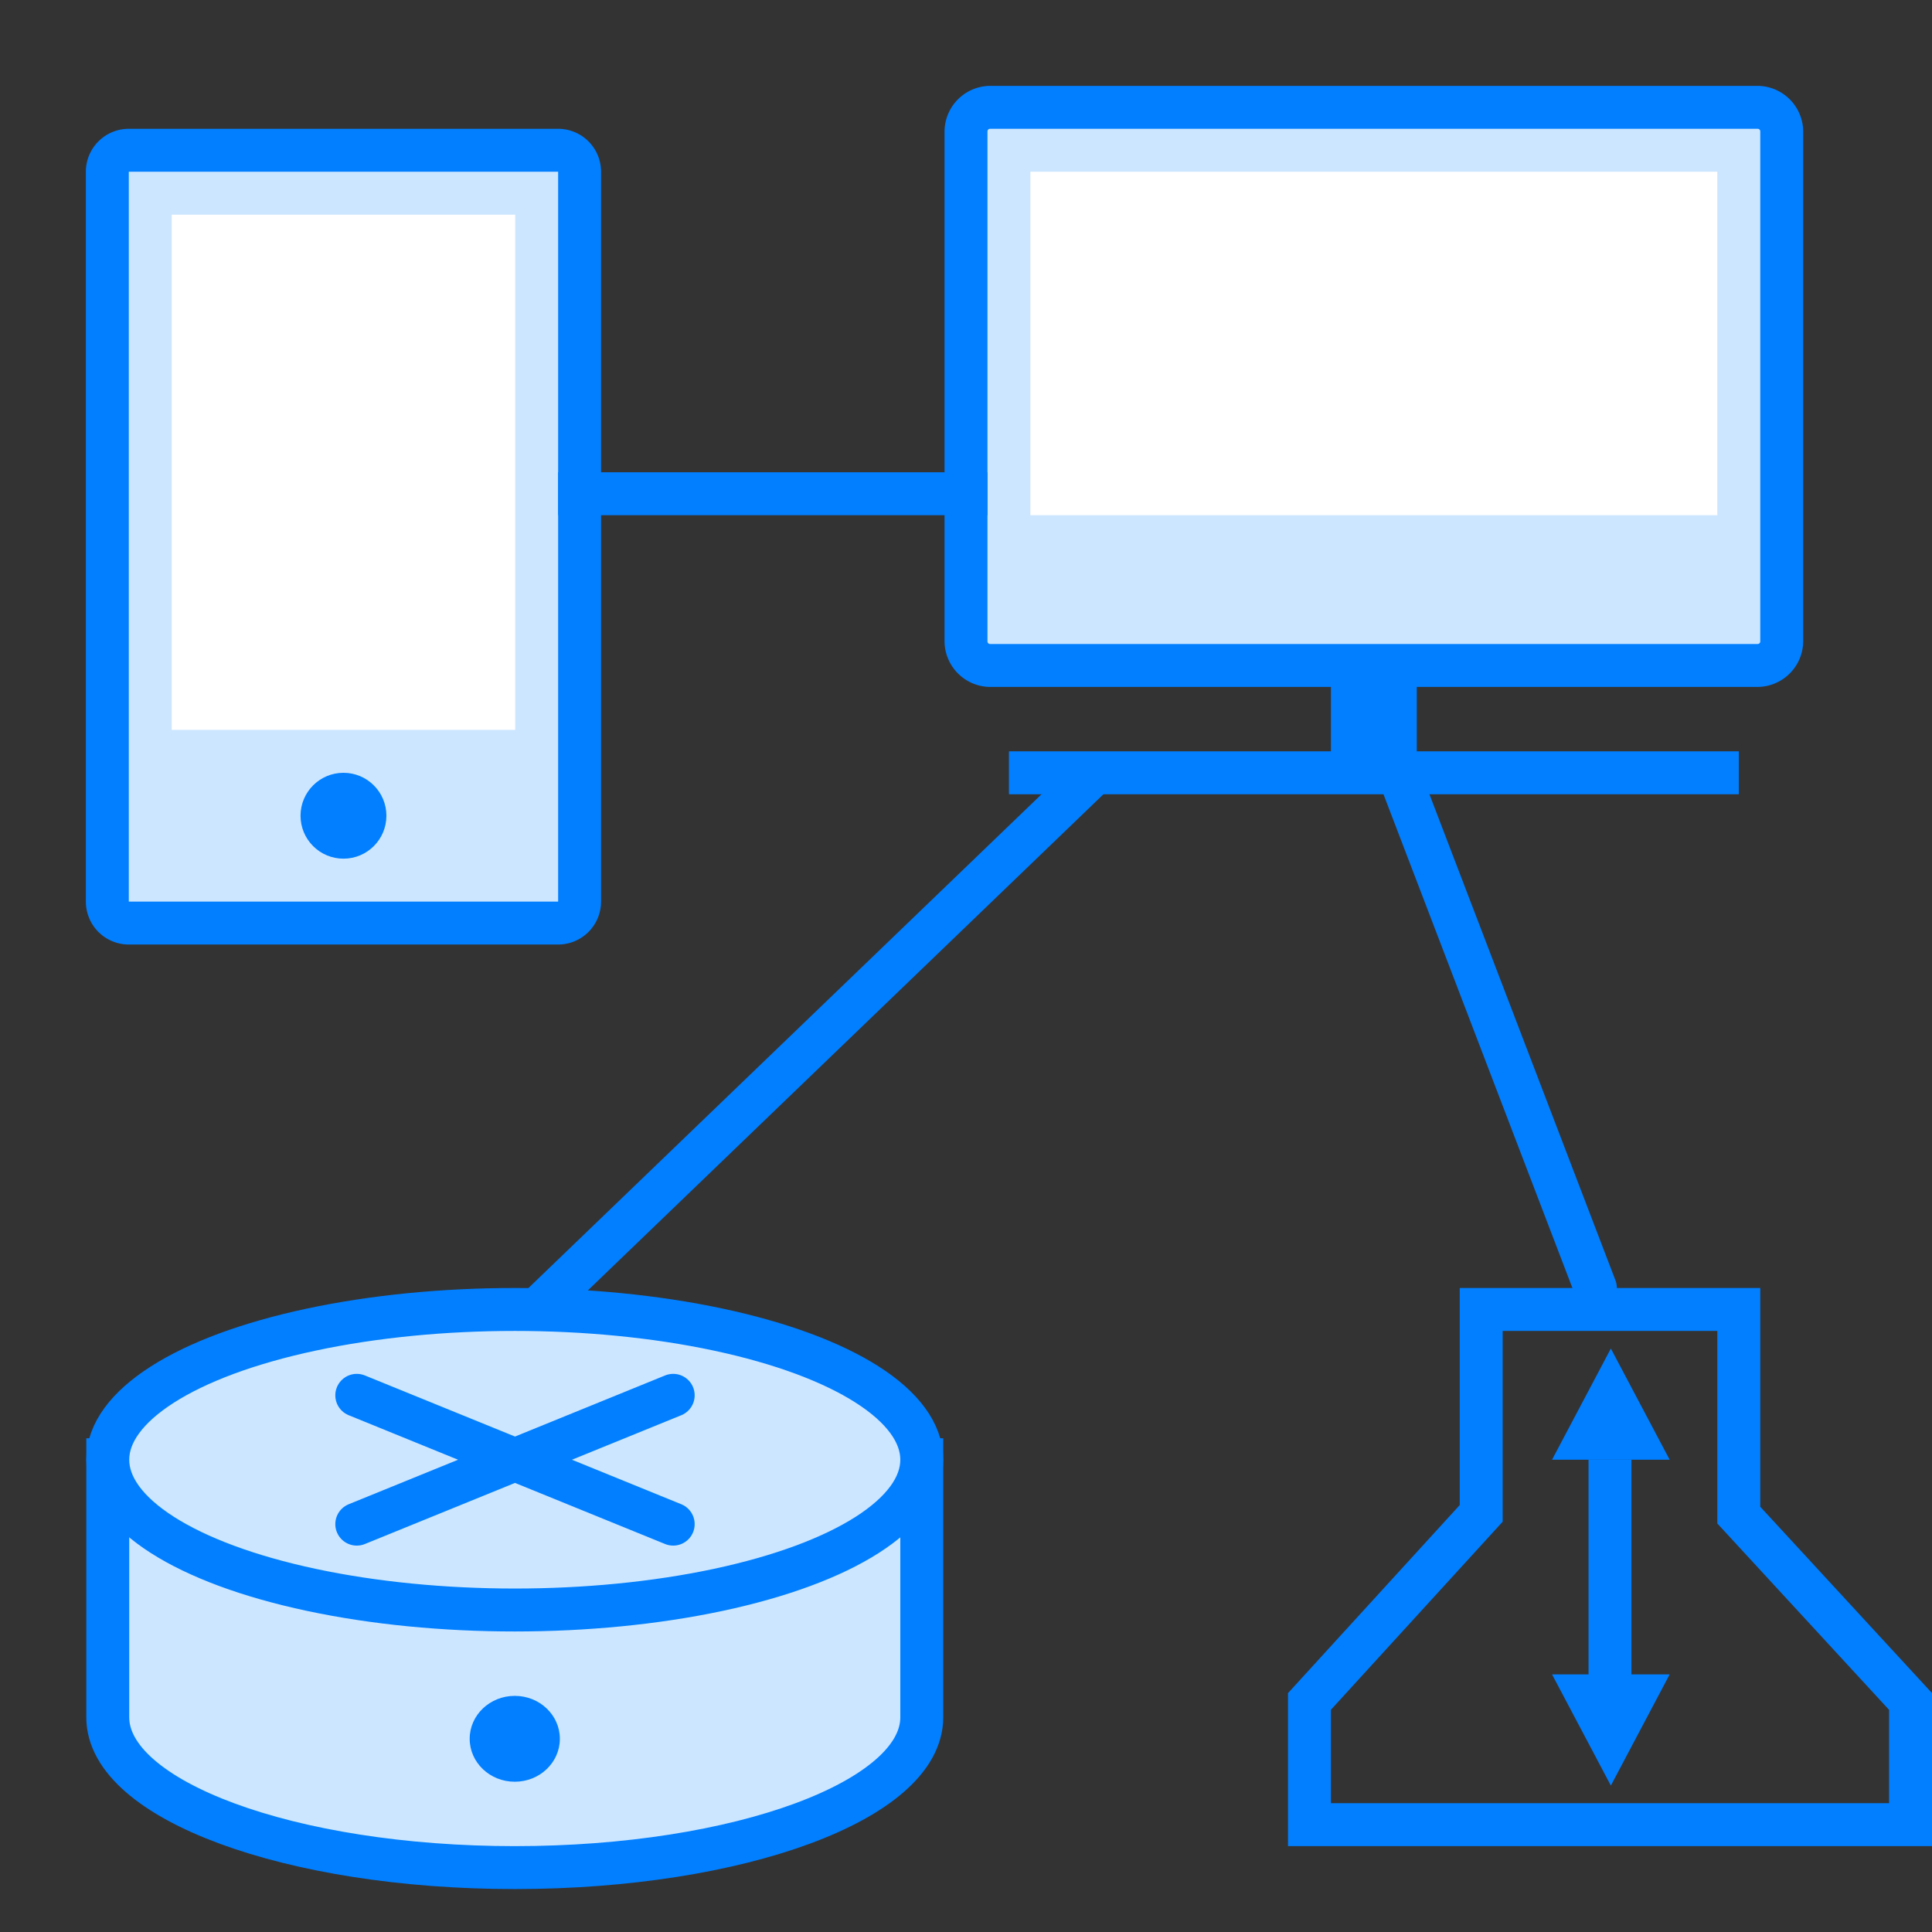
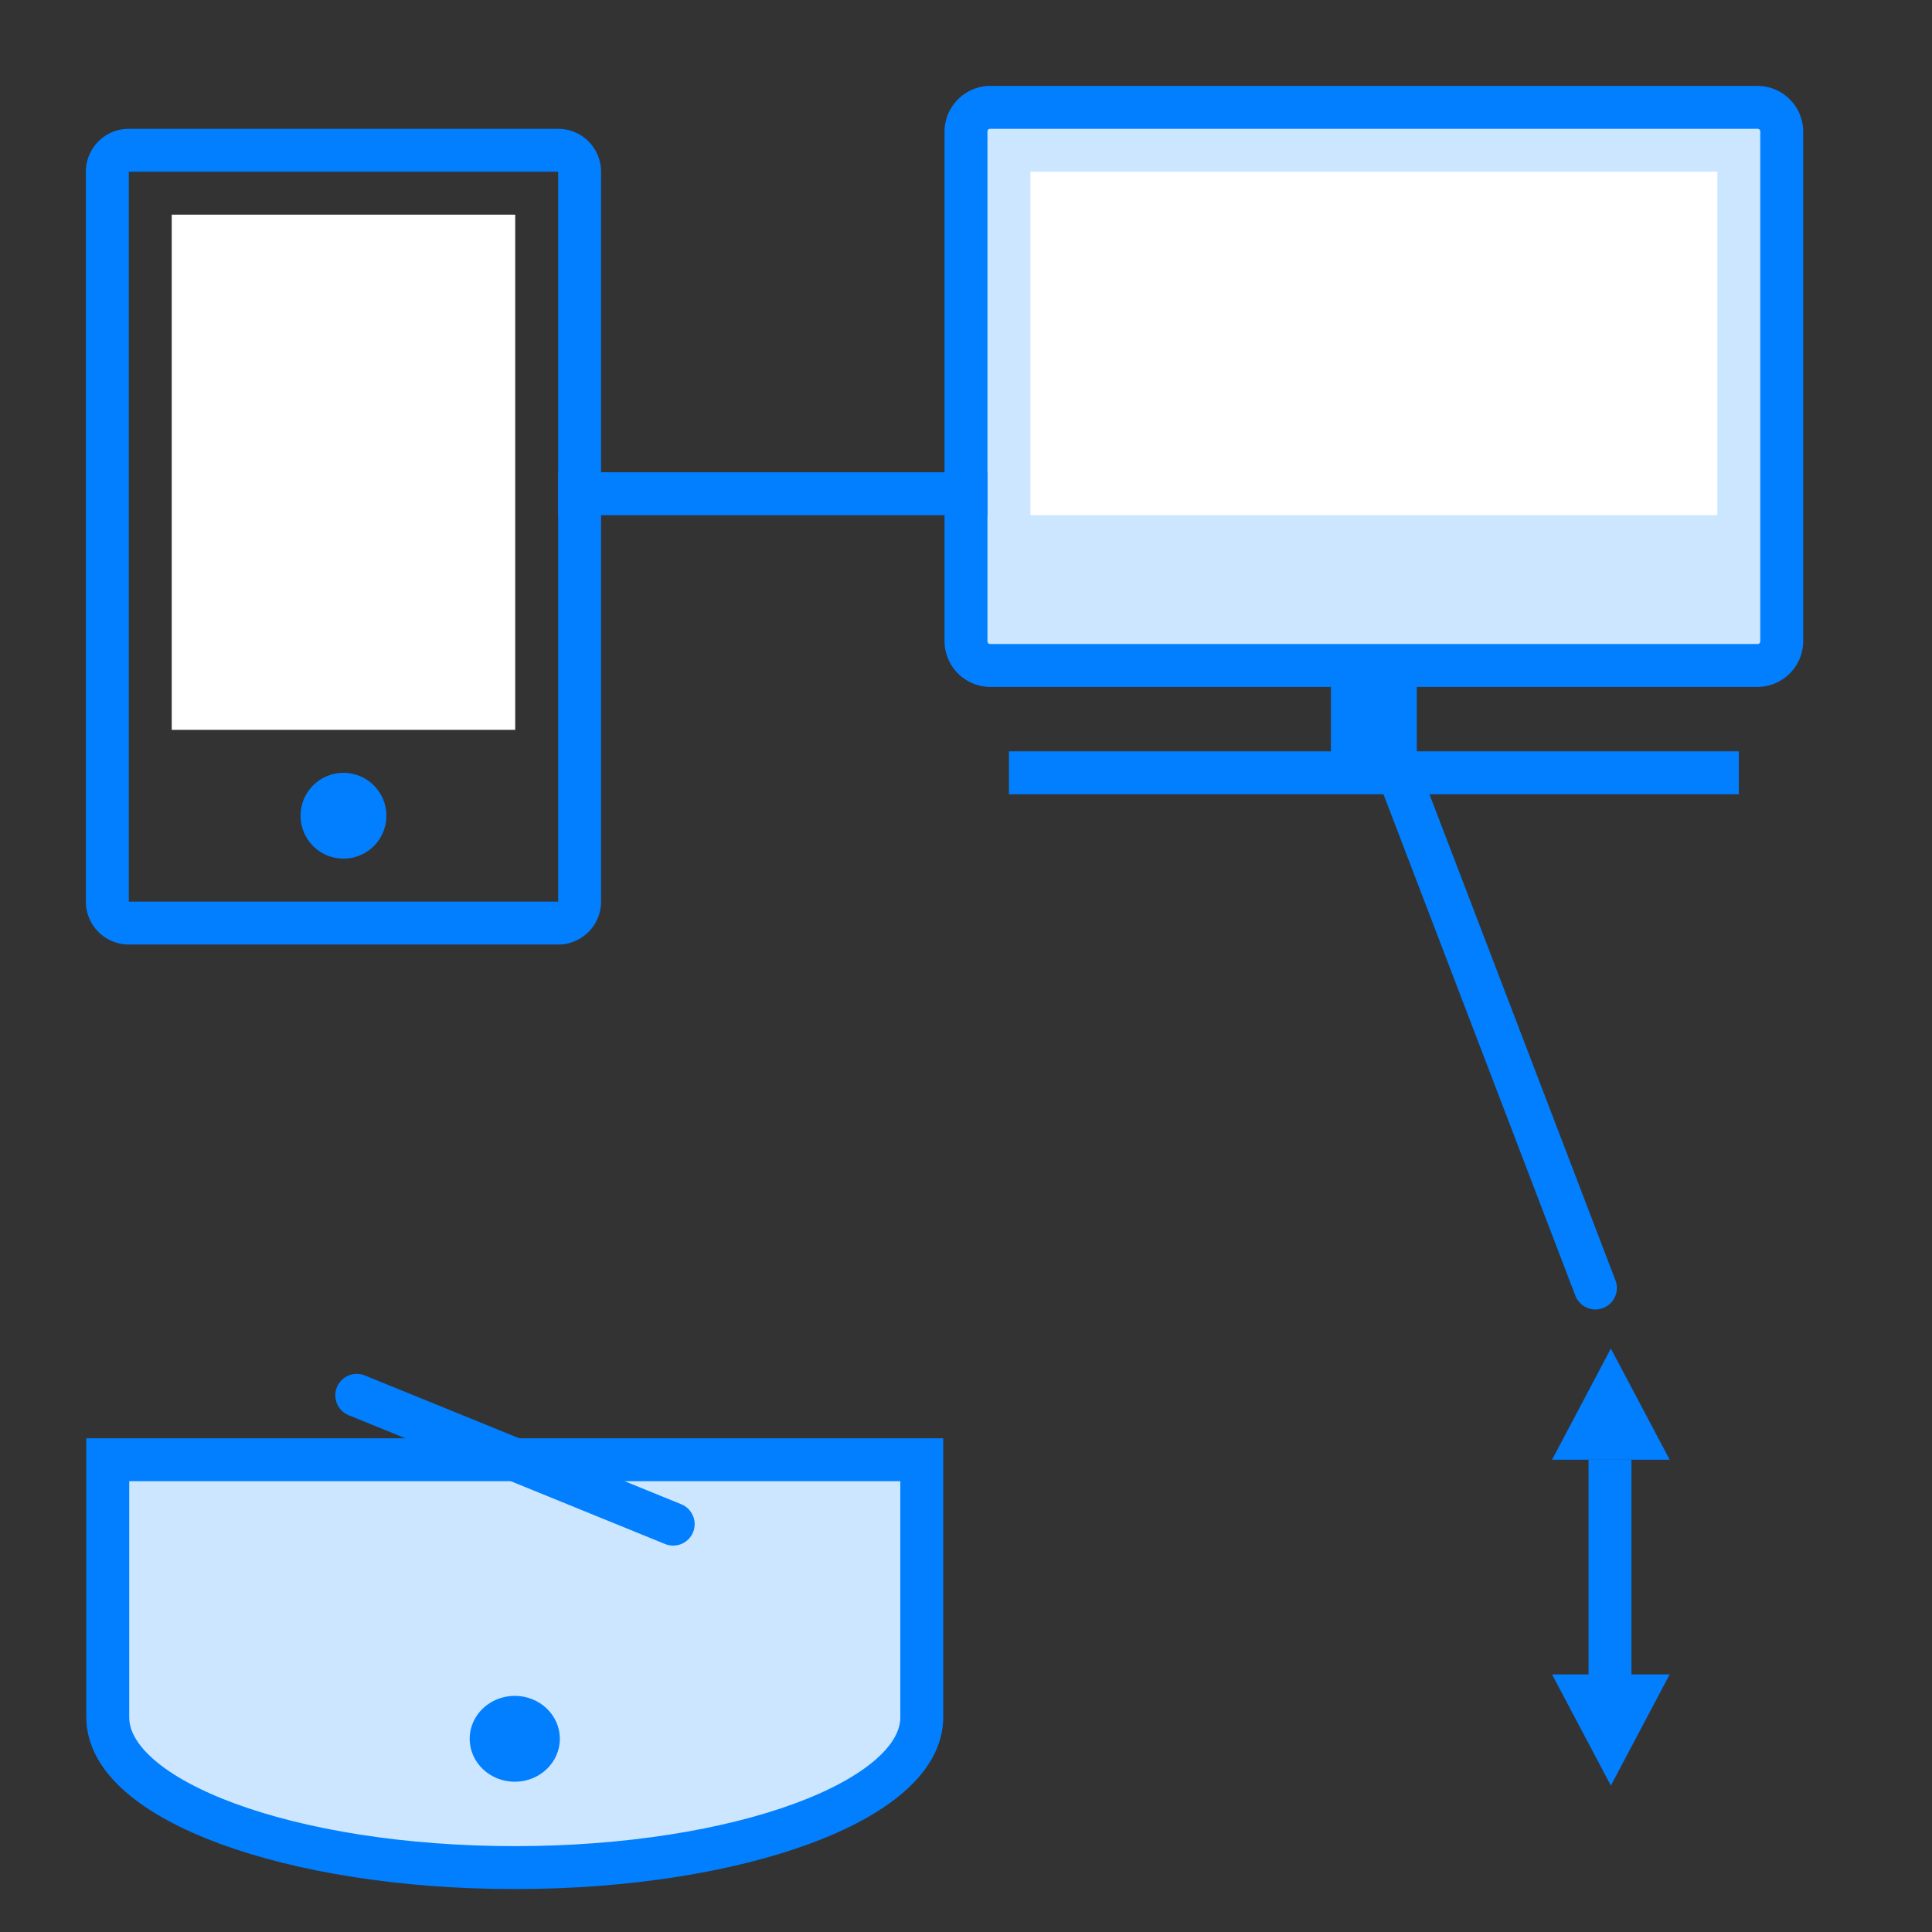
<svg xmlns="http://www.w3.org/2000/svg" viewBox="0 0 45 45">
  <rect x="0" y="0" width="45" height="45" fill="#333333" stroke="none" />
  <defs>
    <style>.cls-1,.cls-4{fill:#cce6ff;}.cls-2{fill:#017fff;}.cls-3{fill:#fff;}.cls-4,.cls-5,.cls-6,.cls-7{stroke:#017fff;stroke-miterlimit:10;}.cls-5{fill:#ebebeb;}.cls-5,.cls-7{stroke-linecap:round;}.cls-6,.cls-7{fill:none;}</style>
  </defs>
  <title>网络图</title>
  <g id="图层_2" data-name="图层 2">
-     <rect class="cls-1" x="2.5" y="3.5" width="11" height="18" rx="0.47" ry="0.47" />
    <path class="cls-2" d="M13,4l0,17L3,21,3,4H13m0-1H3A1,1,0,0,0,2,4V21a1,1,0,0,0,1,1H13a1,1,0,0,0,1-1V4a1,1,0,0,0-1-1Z" />
    <rect class="cls-3" x="4" y="5" width="8" height="12" />
    <circle class="cls-2" cx="8" cy="19" r="1" />
    <rect class="cls-2" x="31" y="15" width="2" height="3" />
    <rect class="cls-1" x="22.5" y="2.5" width="19" height="13" rx="0.56" ry="0.56" />
    <path class="cls-2" d="M40.94,3a.06.06,0,0,1,.06.06V14.94a.06.06,0,0,1-.06.06H23.06a.06.06,0,0,1-.06-.06V3.06A.06.06,0,0,1,23.06,3H40.94m0-1H23.06A1.07,1.07,0,0,0,22,3.06V14.94A1.07,1.07,0,0,0,23.06,16H40.94A1.07,1.07,0,0,0,42,14.94V3.06A1.07,1.07,0,0,0,40.94,2Z" />
    <rect class="cls-3" x="24" y="4" width="16" height="8" />
    <rect class="cls-2" x="23.5" y="17.5" width="17" height="1" />
    <path class="cls-4" d="M2.51,34v6c0,1.93,4.25,3.5,9.48,3.5s9.48-1.57,9.48-3.5V34Z" />
-     <ellipse class="cls-4" cx="11.99" cy="34" rx="9.48" ry="3.5" />
-     <line class="cls-5" x1="8.31" y1="35.5" x2="15.68" y2="32.5" />
    <line class="cls-5" x1="15.68" y1="35.5" x2="8.31" y2="32.5" />
    <ellipse class="cls-2" cx="11.99" cy="40.5" rx="1.05" ry="1" />
-     <polygon class="cls-6" points="40.5 35.29 40.5 30.5 34.5 30.5 34.5 35.25 30.5 39.63 30.5 42.5 44.5 42.5 44.5 39.63 40.5 35.29" />
    <polygon class="cls-2" points="36.15 34 37.52 31.41 38.89 34 36.15 34" />
    <polygon class="cls-2" points="36.15 39 37.52 41.59 38.89 39 36.15 39" />
    <line class="cls-6" x1="37.5" y1="34" x2="37.5" y2="40" />
    <line class="cls-6" x1="13" y1="11.5" x2="23" y2="11.5" />
-     <line class="cls-6" x1="12.5" y1="30.51" x2="25.5" y2="18" />
    <line class="cls-7" x1="32.17" y1="16.96" x2="37.16" y2="30" />
  </g>
</svg>